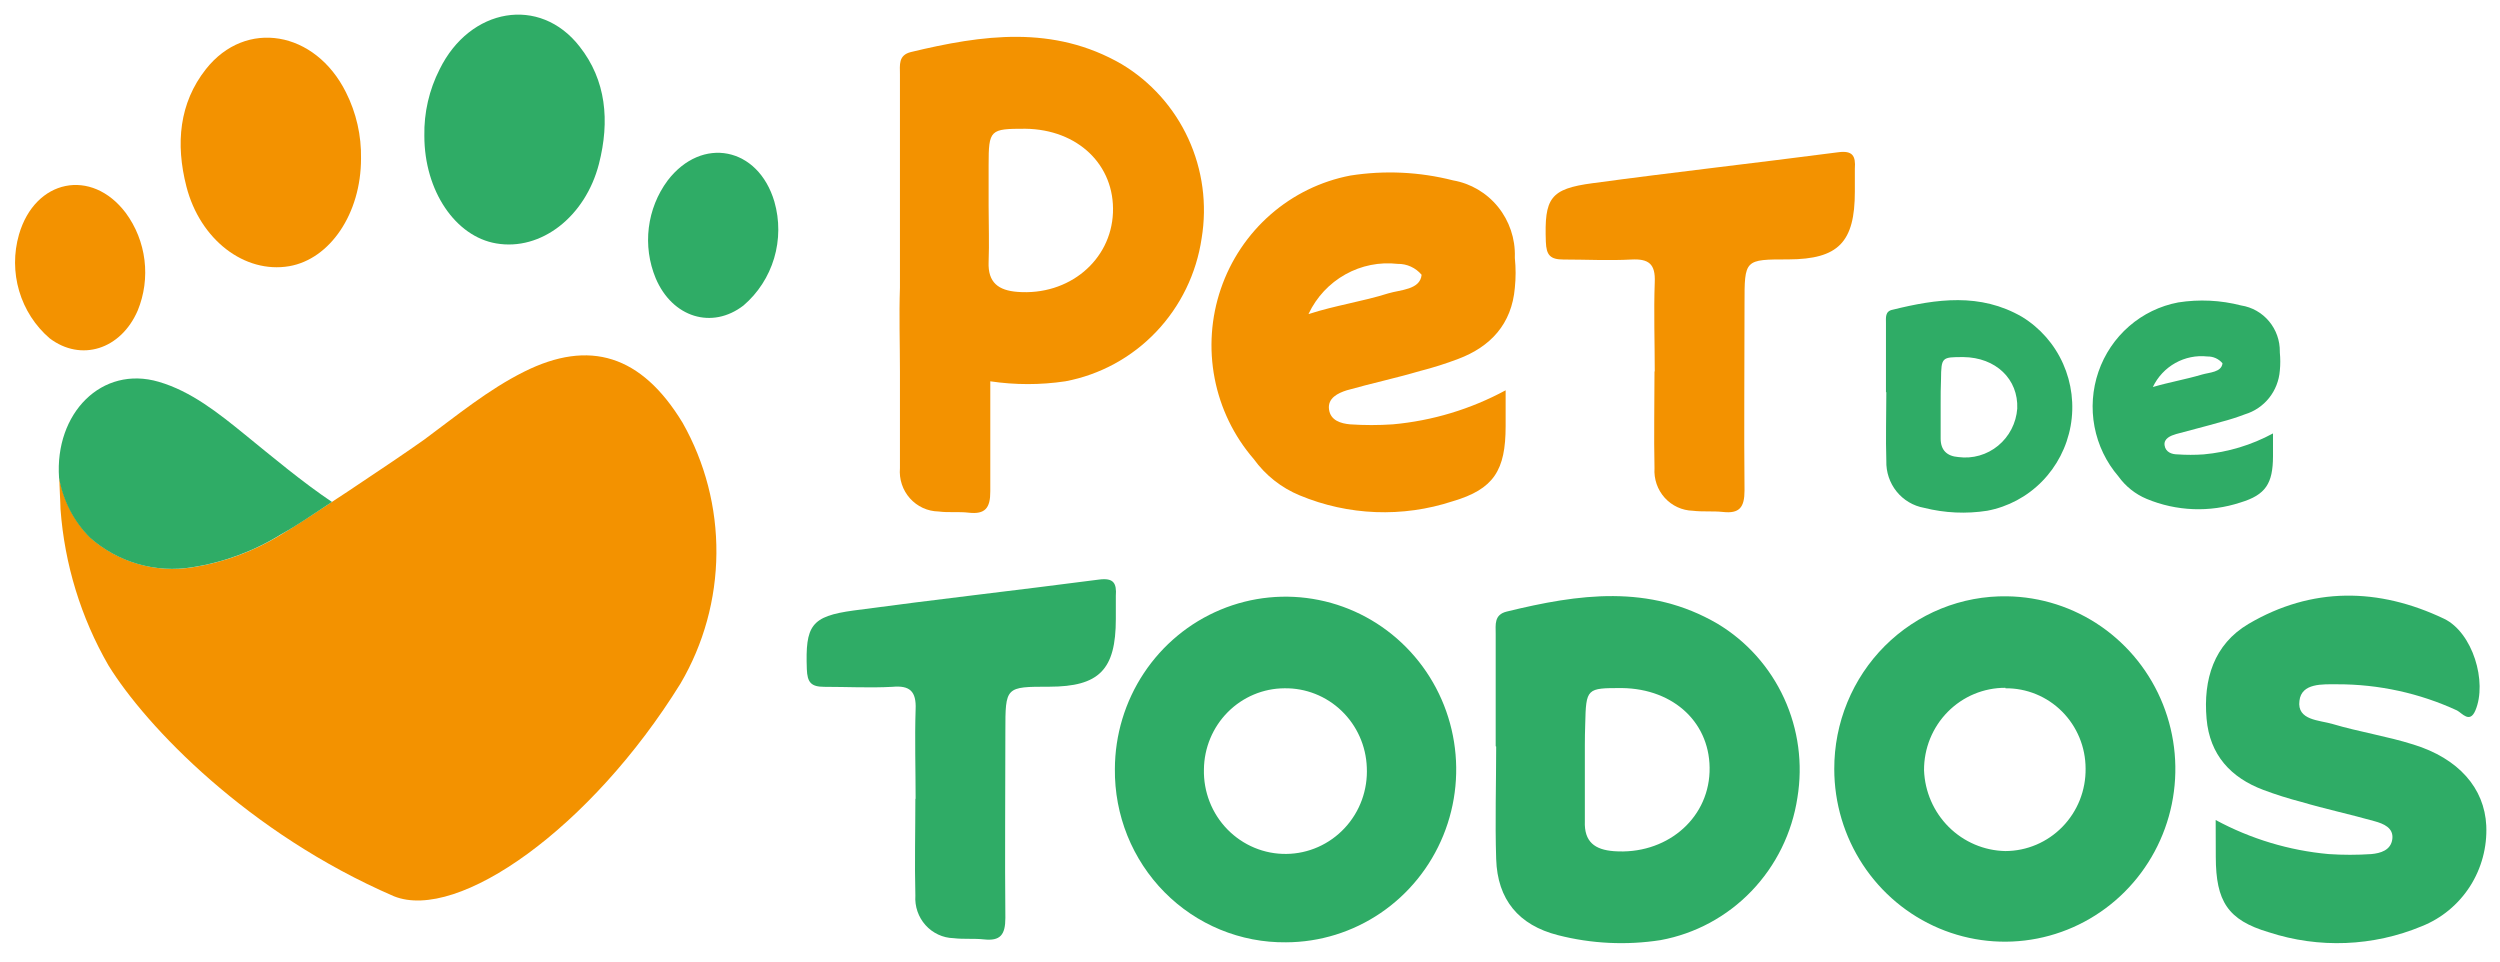
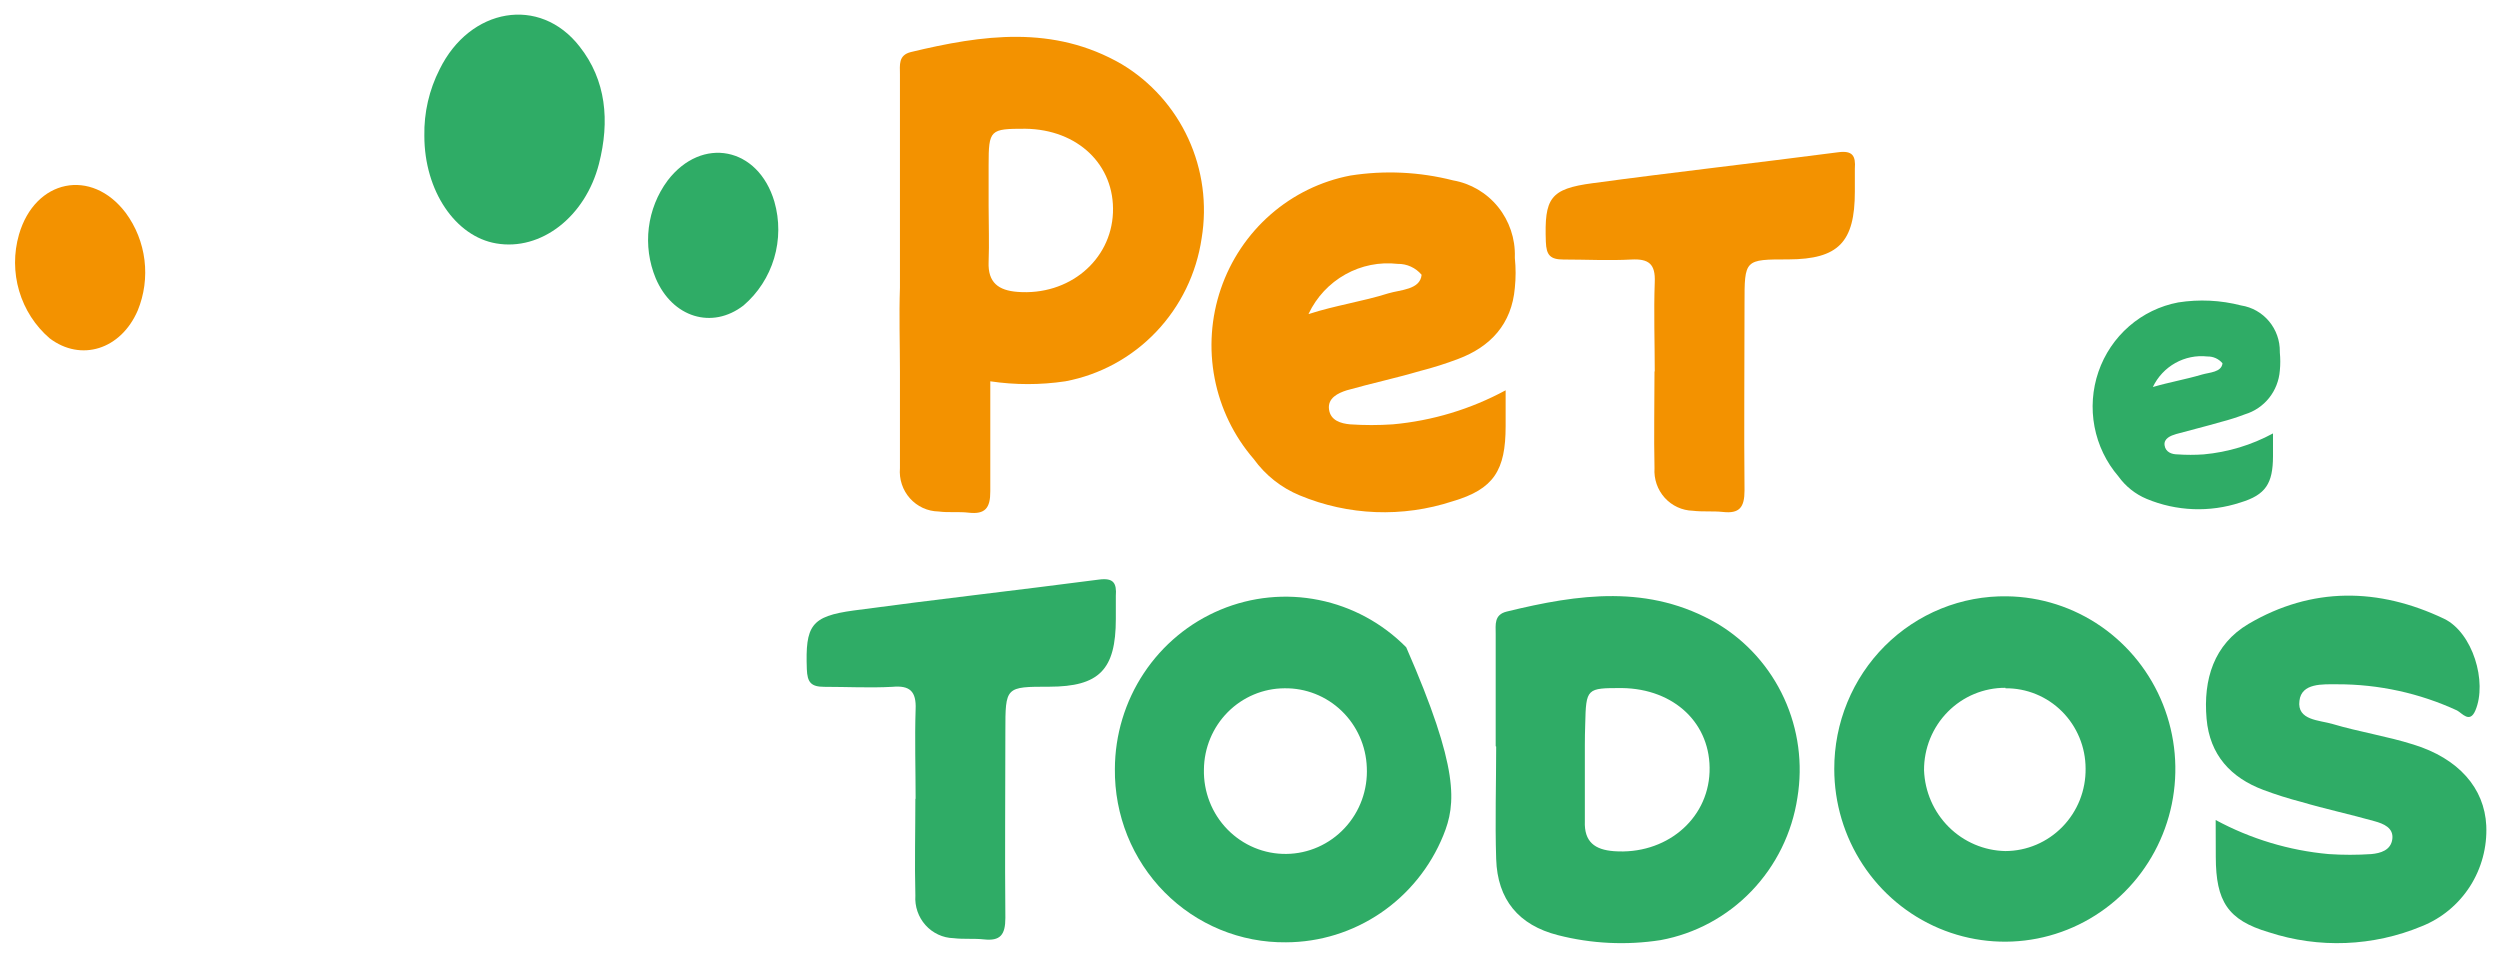
<svg xmlns="http://www.w3.org/2000/svg" width="130" height="50" viewBox="0 0 130 50" fill="none">
  <g clip-path="url(#clip0_5279_5965)">
-     <path d="M22.059 22.86C23.764 21.599 25.395 20.257 27.249 19.331C30.647 17.629 33.354 18.455 35.495 21.984C36.665 24.05 37.272 26.394 37.253 28.776C37.234 31.158 36.591 33.492 35.389 35.539C30.734 43.057 23.814 47.947 20.484 46.605C12.905 43.328 7.602 37.782 5.636 34.594C4.207 32.113 3.356 29.335 3.146 26.471C3.146 26.181 3.078 25.135 3.09 24.839C3.297 26.021 3.857 27.11 4.696 27.958C5.419 28.595 6.271 29.064 7.193 29.329C8.115 29.595 9.083 29.652 10.029 29.496C11.663 29.239 13.231 28.656 14.641 27.782C15.518 27.284 20.478 23.988 22.059 22.86Z" fill="#F39200" />
-     <path d="M17.254 26.105C16.134 26.836 15.518 27.284 14.622 27.781C13.212 28.656 11.644 29.239 10.01 29.495C9.064 29.652 8.096 29.595 7.174 29.329C6.252 29.064 5.4 28.595 4.677 27.958C3.837 27.116 3.276 26.03 3.071 24.851C2.835 21.486 5.293 18.984 8.255 19.854C9.942 20.345 11.367 21.486 12.755 22.614C14.143 23.742 15.711 25.059 17.267 26.105" fill="#2FAC66" />
-     <path d="M18.773 8.246C18.773 11.113 17.155 13.476 15.039 13.842C12.712 14.239 10.403 12.462 9.694 9.702C9.121 7.471 9.32 5.353 10.708 3.595C12.78 0.967 16.396 1.604 17.989 4.799C18.526 5.865 18.796 7.049 18.773 8.246Z" fill="#F39200" />
    <path d="M6.538 11.069C7.068 11.788 7.404 12.635 7.513 13.525C7.622 14.416 7.501 15.32 7.161 16.148C6.283 18.178 4.211 18.827 2.58 17.591C1.829 16.944 1.279 16.09 0.997 15.133C0.714 14.175 0.711 13.156 0.987 12.197C1.821 9.317 4.758 8.719 6.538 11.069Z" fill="#F39200" />
    <path d="M22.066 7.061C22.066 9.935 23.69 12.298 25.8 12.657C28.127 13.06 30.436 11.277 31.145 8.523C31.718 6.286 31.519 4.168 30.137 2.417C28.071 -0.237 24.437 0.4 22.862 3.601C22.317 4.67 22.043 5.859 22.066 7.061Z" fill="#2FAC66" />
    <path d="M34.717 9.387C34.185 10.104 33.847 10.951 33.738 11.842C33.629 12.733 33.752 13.638 34.095 14.466C34.96 16.514 37.032 17.144 38.663 15.884C39.417 15.238 39.969 14.385 40.255 13.427C40.539 12.47 40.544 11.449 40.269 10.489C39.428 7.635 36.497 7.061 34.717 9.387Z" fill="#2FAC66" />
    <path d="M77.776 38.803C77.776 36.856 77.776 34.909 77.776 32.962C77.776 32.483 77.683 31.966 78.348 31.802C82.082 30.888 85.754 30.359 89.308 32.432C90.822 33.339 92.029 34.689 92.771 36.304C93.514 37.92 93.755 39.725 93.465 41.482C93.187 43.312 92.353 45.009 91.078 46.336C89.803 47.664 88.15 48.555 86.351 48.886C84.573 49.163 82.757 49.076 81.012 48.628C78.977 48.111 77.863 46.782 77.801 44.664C77.739 42.717 77.801 40.77 77.801 38.822L77.776 38.803ZM82.412 39.786C82.412 40.757 82.412 41.727 82.412 42.698C82.369 43.782 82.935 44.185 83.918 44.261C86.588 44.462 88.803 42.648 88.897 40.146C88.99 37.644 87.079 35.816 84.342 35.779C82.505 35.779 82.474 35.779 82.431 37.669C82.406 38.375 82.412 39.081 82.412 39.786Z" fill="#2FAC66" />
    <path d="M104.369 31.008C106.117 31.032 107.82 31.578 109.263 32.579C110.705 33.58 111.824 34.991 112.477 36.634C113.13 38.277 113.289 40.078 112.934 41.812C112.578 43.547 111.724 45.135 110.48 46.379C109.235 47.623 107.654 48.467 105.938 48.804C104.22 49.141 102.444 48.956 100.83 48.273C99.216 47.59 97.838 46.439 96.869 44.965C95.9 43.491 95.382 41.759 95.382 39.988C95.379 38.798 95.61 37.619 96.062 36.52C96.514 35.421 97.177 34.424 98.013 33.588C98.85 32.752 99.844 32.093 100.934 31.65C102.026 31.207 103.193 30.989 104.369 31.008ZM104.281 35.766C103.725 35.764 103.174 35.873 102.659 36.087C102.144 36.302 101.677 36.617 101.283 37.016C100.89 37.414 100.579 37.887 100.366 38.408C100.155 38.929 100.047 39.488 100.05 40.051C100.091 41.166 100.551 42.222 101.337 43.004C102.123 43.785 103.174 44.233 104.275 44.255C104.829 44.254 105.376 44.142 105.887 43.925C106.397 43.708 106.86 43.391 107.248 42.992C107.637 42.593 107.943 42.12 108.15 41.6C108.356 41.08 108.458 40.523 108.451 39.963C108.45 39.411 108.341 38.865 108.131 38.356C107.92 37.847 107.613 37.385 107.225 36.997C106.837 36.609 106.378 36.303 105.872 36.096C105.367 35.889 104.826 35.785 104.281 35.791V35.766Z" fill="#2FAC66" />
-     <path d="M57.974 39.988C57.979 38.213 58.503 36.479 59.48 35.005C60.457 33.531 61.843 32.383 63.464 31.706C65.084 31.029 66.867 30.853 68.586 31.201C70.305 31.548 71.884 32.404 73.123 33.659C74.363 34.914 75.208 36.513 75.551 38.254C75.895 39.995 75.721 41.8 75.052 43.441C74.384 45.082 73.25 46.486 71.794 47.475C70.339 48.464 68.627 48.995 66.874 49C65.701 49.013 64.538 48.789 63.452 48.341C62.366 47.893 61.38 47.23 60.551 46.391C59.722 45.551 59.067 44.552 58.624 43.453C58.182 42.353 57.961 41.175 57.974 39.988ZM66.792 35.791C65.688 35.796 64.629 36.241 63.845 37.03C63.061 37.819 62.616 38.888 62.604 40.007C62.59 40.584 62.691 41.157 62.901 41.694C63.11 42.23 63.425 42.718 63.825 43.128C64.225 43.538 64.703 43.863 65.23 44.082C65.756 44.302 66.321 44.411 66.891 44.404C67.46 44.398 68.023 44.275 68.544 44.043C69.066 43.811 69.536 43.475 69.926 43.055C70.317 42.636 70.62 42.14 70.817 41.599C71.014 41.058 71.101 40.482 71.074 39.906C71.034 38.79 70.562 37.733 69.762 36.964C68.962 36.195 67.896 35.774 66.792 35.791Z" fill="#2FAC66" />
+     <path d="M57.974 39.988C57.979 38.213 58.503 36.479 59.48 35.005C60.457 33.531 61.843 32.383 63.464 31.706C65.084 31.029 66.867 30.853 68.586 31.201C70.305 31.548 71.884 32.404 73.123 33.659C75.895 39.995 75.721 41.8 75.052 43.441C74.384 45.082 73.25 46.486 71.794 47.475C70.339 48.464 68.627 48.995 66.874 49C65.701 49.013 64.538 48.789 63.452 48.341C62.366 47.893 61.38 47.23 60.551 46.391C59.722 45.551 59.067 44.552 58.624 43.453C58.182 42.353 57.961 41.175 57.974 39.988ZM66.792 35.791C65.688 35.796 64.629 36.241 63.845 37.03C63.061 37.819 62.616 38.888 62.604 40.007C62.59 40.584 62.691 41.157 62.901 41.694C63.11 42.23 63.425 42.718 63.825 43.128C64.225 43.538 64.703 43.863 65.23 44.082C65.756 44.302 66.321 44.411 66.891 44.404C67.46 44.398 68.023 44.275 68.544 44.043C69.066 43.811 69.536 43.475 69.926 43.055C70.317 42.636 70.62 42.14 70.817 41.599C71.014 41.058 71.101 40.482 71.074 39.906C71.034 38.79 70.562 37.733 69.762 36.964C68.962 36.195 67.896 35.774 66.792 35.791Z" fill="#2FAC66" />
    <path d="M115.215 42.641C117.037 43.624 119.034 44.226 121.09 44.412C121.83 44.462 122.572 44.462 123.312 44.412C123.785 44.368 124.326 44.217 124.401 43.631C124.475 43.044 123.94 42.83 123.48 42.704C122.235 42.351 120.941 42.074 119.677 41.702C119.003 41.527 118.338 41.317 117.686 41.072C116.012 40.442 114.904 39.263 114.742 37.373C114.562 35.325 115.122 33.51 116.92 32.445C120.219 30.504 123.685 30.554 127.089 32.174C128.583 32.892 129.349 35.463 128.72 36.944C128.427 37.631 128.035 37.089 127.767 36.944C125.814 36.043 123.691 35.579 121.544 35.583C120.779 35.583 119.677 35.508 119.571 36.44C119.435 37.467 120.611 37.442 121.302 37.65C122.683 38.06 124.114 38.28 125.496 38.715C127.849 39.44 129.193 40.984 129.286 42.931C129.336 44.047 129.04 45.152 128.44 46.09C127.839 47.027 126.965 47.752 125.938 48.162C123.405 49.218 120.584 49.33 117.978 48.477C115.838 47.846 115.227 46.863 115.221 44.57L115.215 42.641Z" fill="#2FAC66" />
    <path d="M47.612 41.545C47.612 39.994 47.562 38.444 47.612 36.894C47.656 35.936 47.301 35.633 46.405 35.715C45.228 35.778 44.046 35.715 42.864 35.715C42.173 35.715 41.98 35.482 41.955 34.795C41.874 32.527 42.167 32.048 44.395 31.745C48.639 31.172 52.902 30.693 57.146 30.138C57.905 30.037 58.073 30.321 58.023 30.989C58.023 31.386 58.023 31.783 58.023 32.186C58.023 34.827 57.158 35.703 54.569 35.709C52.279 35.709 52.279 35.709 52.279 38.035C52.279 41.267 52.248 44.5 52.279 47.733C52.279 48.615 52.012 48.943 51.159 48.848C50.636 48.792 50.108 48.848 49.585 48.785C49.309 48.778 49.038 48.714 48.788 48.597C48.537 48.48 48.312 48.314 48.127 48.107C47.942 47.901 47.8 47.658 47.709 47.395C47.618 47.131 47.581 46.852 47.599 46.574C47.556 44.891 47.599 43.208 47.599 41.532L47.612 41.545Z" fill="#2FAC66" />
    <path d="M86.047 19.324C86.047 17.78 85.991 16.224 86.047 14.68C86.091 13.722 85.73 13.451 84.84 13.495C83.657 13.558 82.475 13.495 81.299 13.495C80.608 13.495 80.409 13.262 80.384 12.575C80.303 10.306 80.595 9.821 82.823 9.525C87.068 8.951 91.331 8.473 95.581 7.918C96.334 7.817 96.502 8.101 96.452 8.769C96.452 9.159 96.452 9.563 96.452 9.96C96.452 12.607 95.588 13.476 93.005 13.489C90.709 13.489 90.715 13.489 90.715 15.814C90.715 19.047 90.684 22.28 90.715 25.506C90.715 26.389 90.447 26.716 89.594 26.622C89.071 26.565 88.542 26.622 88.026 26.559C87.75 26.552 87.478 26.488 87.227 26.372C86.976 26.256 86.751 26.09 86.564 25.883C86.378 25.676 86.236 25.434 86.144 25.17C86.054 24.906 86.016 24.626 86.034 24.347C85.997 22.671 86.034 20.982 86.034 19.305L86.047 19.324Z" fill="#F39200" />
    <path d="M58.328 3.337C54.775 1.282 51.084 1.812 47.369 2.706C46.703 2.87 46.797 3.381 46.797 3.866C46.797 5.815 46.797 7.763 46.797 9.708C46.797 11.46 46.797 13.212 46.797 14.963C46.747 16.413 46.797 17.862 46.797 19.305C46.797 20.988 46.797 22.677 46.797 24.347C46.773 24.63 46.806 24.915 46.896 25.184C46.985 25.454 47.128 25.701 47.316 25.912C47.504 26.123 47.733 26.293 47.988 26.411C48.243 26.528 48.52 26.592 48.8 26.597C49.317 26.666 49.852 26.597 50.375 26.66C51.221 26.754 51.501 26.427 51.495 25.544C51.495 23.654 51.495 21.732 51.495 19.828C52.789 20.021 54.103 20.021 55.397 19.828C57.197 19.49 58.848 18.591 60.118 17.257C61.389 15.923 62.217 14.22 62.486 12.386C62.776 10.629 62.534 8.824 61.792 7.209C61.05 5.594 59.842 4.244 58.328 3.337ZM52.908 15.178C51.931 15.102 51.364 14.705 51.408 13.621C51.445 12.651 51.408 11.68 51.408 10.71C51.408 10.004 51.408 9.292 51.408 8.586C51.408 6.733 51.483 6.695 53.312 6.695C56.057 6.727 57.974 8.586 57.874 11.063C57.774 13.539 55.584 15.386 52.908 15.178Z" fill="#F39200" />
    <path d="M70.034 20.295C71.279 19.942 72.574 19.665 73.837 19.293C74.512 19.121 75.177 18.911 75.829 18.663C77.503 18.033 78.61 16.854 78.772 14.964C78.825 14.45 78.825 13.933 78.772 13.42C78.775 13.397 78.775 13.373 78.772 13.35C78.798 12.408 78.487 11.488 77.898 10.759C77.308 10.03 76.478 9.54 75.561 9.38C73.816 8.935 72 8.849 70.221 9.128C68.685 9.422 67.253 10.121 66.069 11.156C64.886 12.191 63.994 13.524 63.483 15.021C62.973 16.517 62.862 18.123 63.162 19.677C63.462 21.231 64.163 22.677 65.193 23.868C65.801 24.71 66.629 25.365 67.583 25.759C70.114 26.813 72.932 26.922 75.536 26.067C77.683 25.437 78.293 24.454 78.293 22.16V20.295C76.474 21.279 74.478 21.881 72.425 22.066C71.685 22.116 70.943 22.116 70.203 22.066C69.73 22.022 69.182 21.87 69.108 21.284C69.033 20.698 69.574 20.44 70.034 20.295ZM68.05 16.312C68.461 15.447 69.127 14.733 69.957 14.27C70.786 13.805 71.738 13.614 72.68 13.722C72.916 13.717 73.15 13.766 73.365 13.864C73.58 13.962 73.771 14.107 73.924 14.289C73.849 15.071 72.823 15.064 72.194 15.254C70.844 15.682 69.419 15.884 68.05 16.331V16.312Z" fill="#F39200" />
-     <path d="M98.07 20.396V16.81C98.07 16.52 98.013 16.18 98.424 16.104C100.702 15.543 102.968 15.216 105.145 16.476C106.085 17.051 106.83 17.901 107.281 18.915C107.732 19.928 107.869 21.056 107.673 22.15C107.476 23.243 106.956 24.251 106.182 25.038C105.407 25.826 104.414 26.356 103.335 26.559C102.243 26.73 101.128 26.678 100.055 26.408C99.493 26.308 98.984 26.007 98.623 25.559C98.263 25.111 98.073 24.547 98.089 23.969C98.051 22.778 98.089 21.581 98.089 20.389L98.07 20.396ZM100.914 21.026C100.914 21.618 100.914 22.217 100.914 22.809C100.914 23.402 101.237 23.723 101.835 23.767C102.201 23.816 102.573 23.789 102.929 23.687C103.285 23.586 103.616 23.411 103.903 23.175C104.189 22.939 104.425 22.646 104.596 22.315C104.767 21.983 104.869 21.62 104.897 21.247C104.959 19.715 103.783 18.587 102.096 18.568C100.976 18.568 100.945 18.568 100.933 19.721C100.914 20.131 100.914 20.566 100.914 21.001V21.026Z" fill="#2FAC66" />
    <path d="M113.161 22.57C113.939 22.356 114.717 22.166 115.495 21.94C115.917 21.831 116.333 21.698 116.74 21.543C117.233 21.394 117.67 21.098 117.993 20.693C118.316 20.288 118.51 19.793 118.551 19.274C118.582 18.96 118.582 18.643 118.551 18.329C118.551 18.329 118.551 18.297 118.551 18.285C118.558 17.706 118.358 17.145 117.988 16.704C117.619 16.263 117.105 15.972 116.54 15.884C115.471 15.608 114.358 15.554 113.268 15.726C112.323 15.904 111.442 16.331 110.714 16.964C109.985 17.598 109.435 18.415 109.119 19.333C108.804 20.251 108.733 21.238 108.915 22.192C109.097 23.147 109.525 24.036 110.155 24.769C110.528 25.29 111.037 25.696 111.624 25.941C113.177 26.589 114.907 26.655 116.503 26.13C117.816 25.733 118.19 25.141 118.196 23.736V22.538C117.079 23.143 115.854 23.513 114.593 23.628C114.139 23.66 113.683 23.66 113.23 23.628C112.937 23.628 112.608 23.515 112.558 23.156C112.508 22.797 112.881 22.652 113.161 22.57ZM111.948 20.125C112.201 19.596 112.61 19.159 113.118 18.875C113.626 18.591 114.209 18.473 114.785 18.537C114.934 18.534 115.081 18.563 115.217 18.624C115.352 18.685 115.473 18.776 115.57 18.89C115.52 19.362 114.892 19.362 114.505 19.476C113.659 19.728 112.807 19.873 111.948 20.125Z" fill="#2FAC66" />
  </g>
  <defs>
    <clipPath id="clip0_5279_5965">
      <rect width="128.509" height="48.284" fill="white" transform="translate(0.782 0.761)" />
    </clipPath>
  </defs>
</svg>